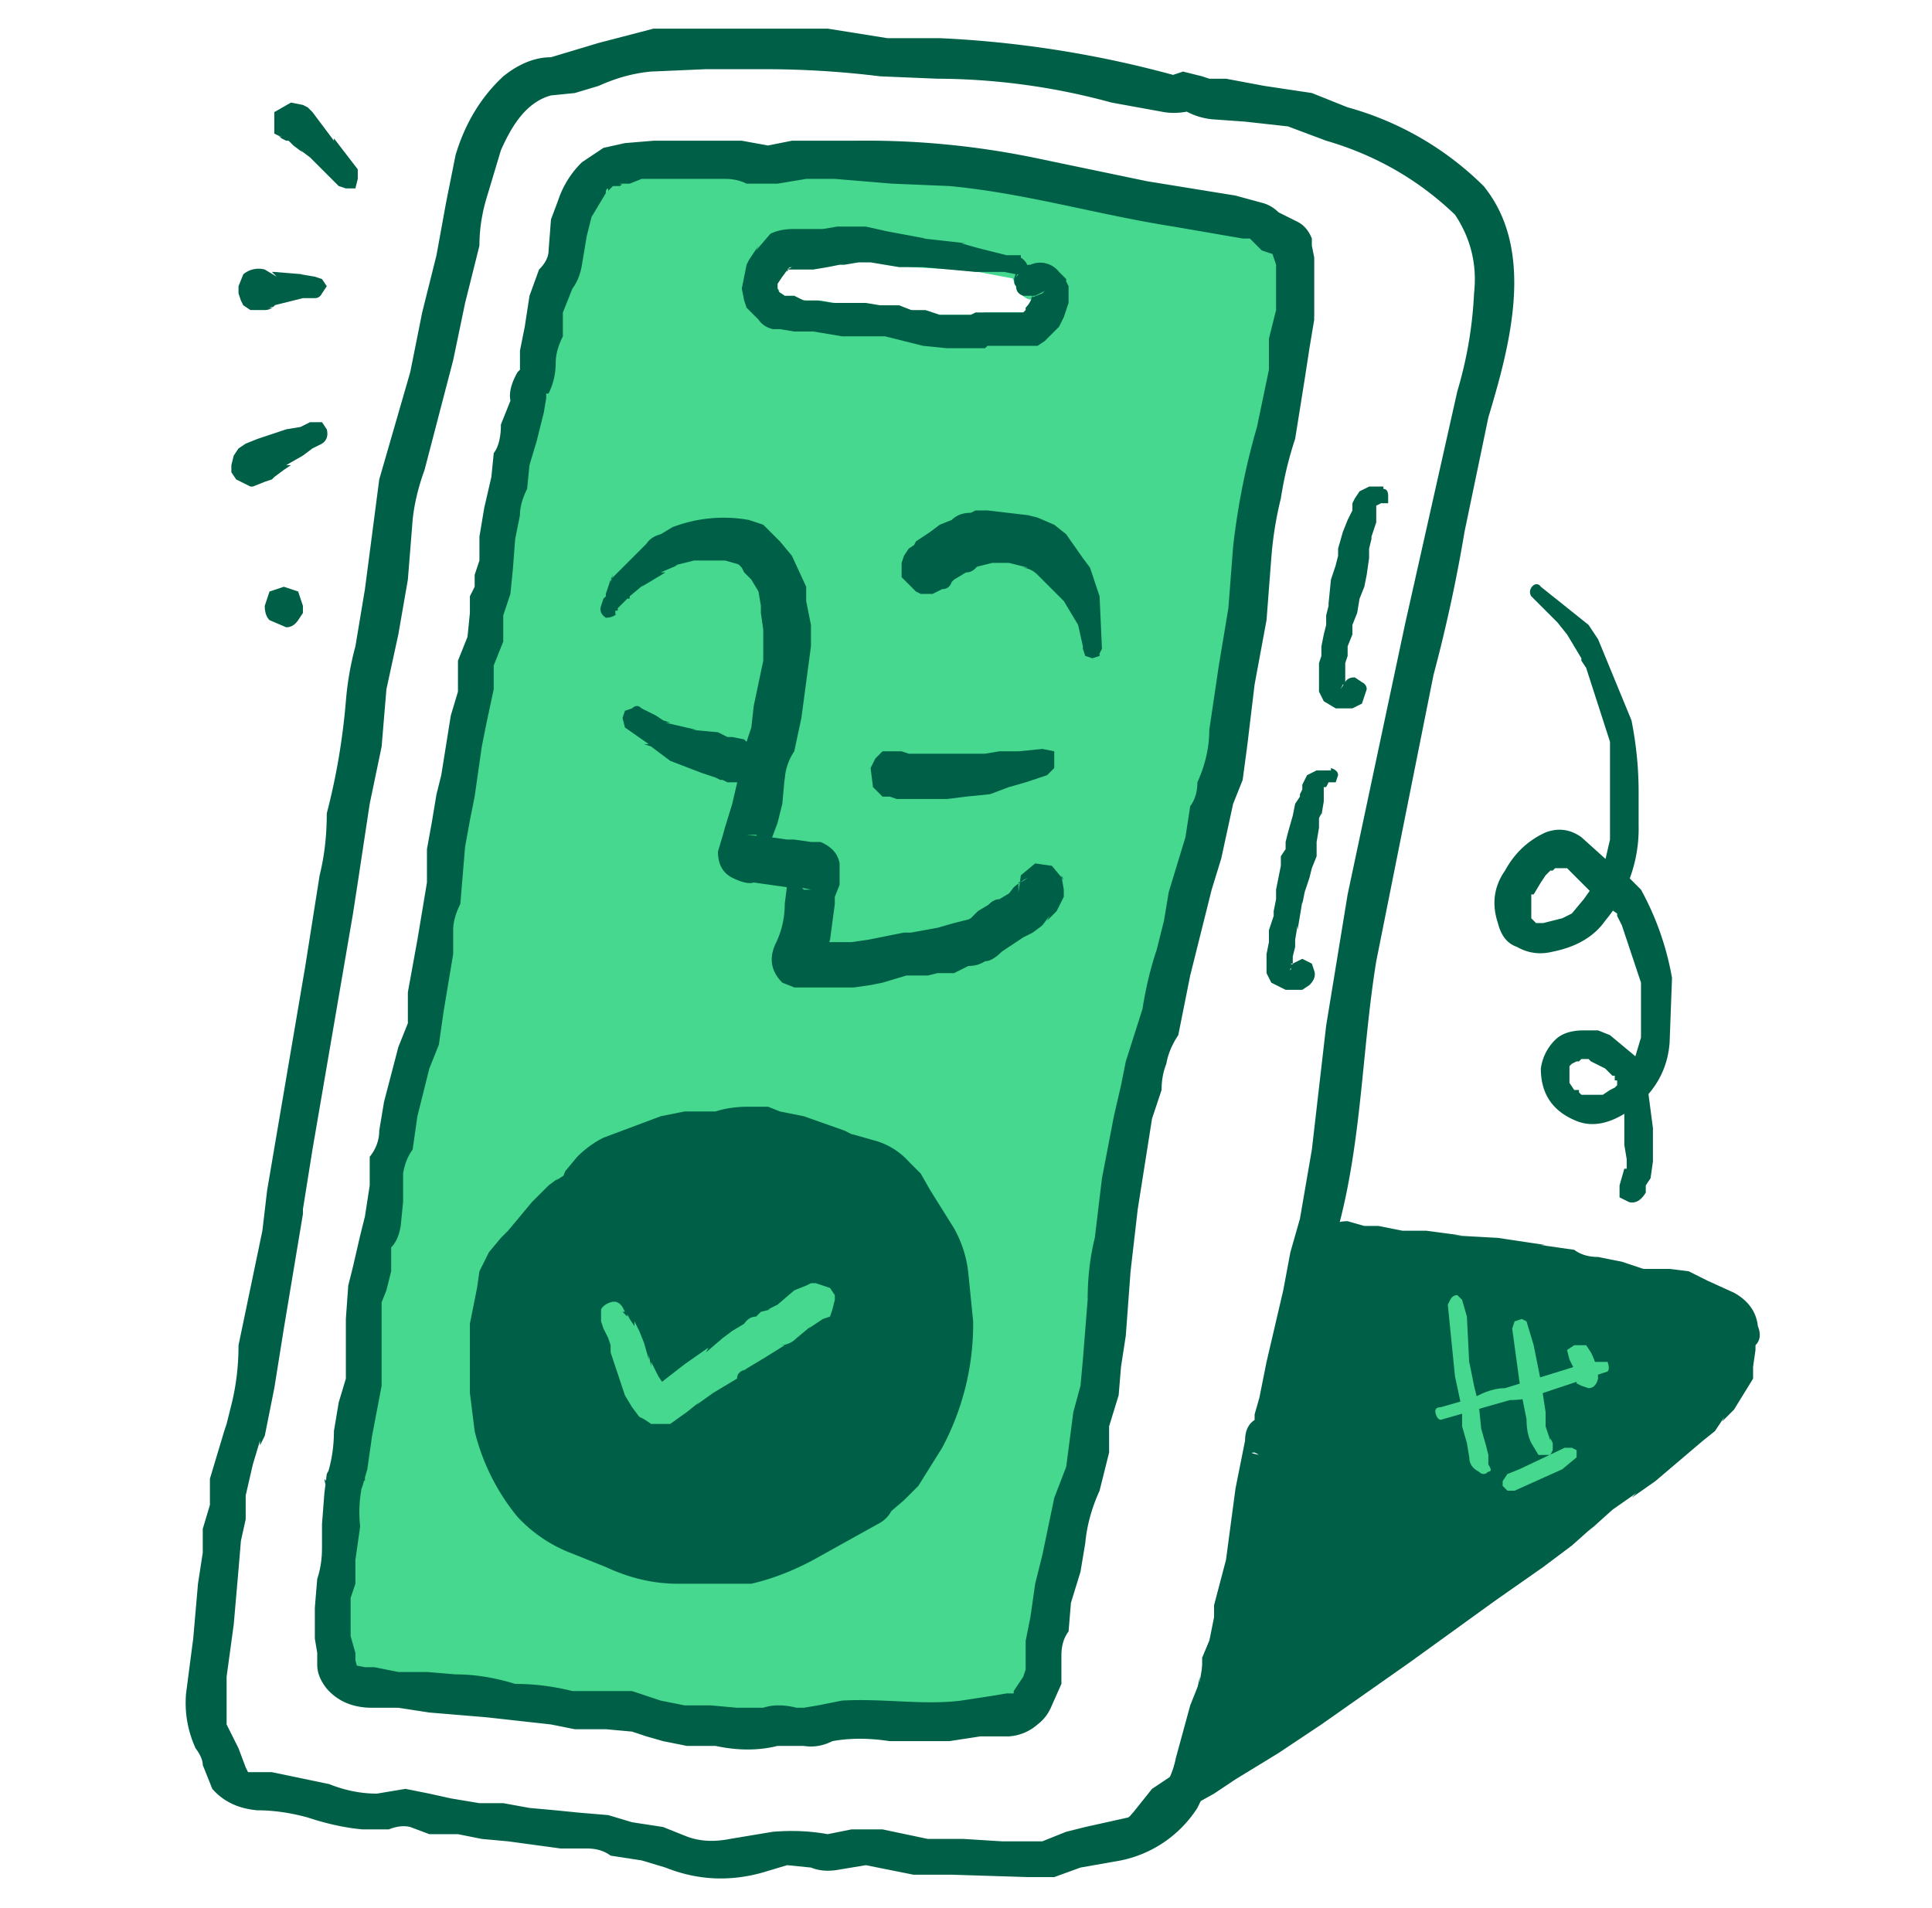
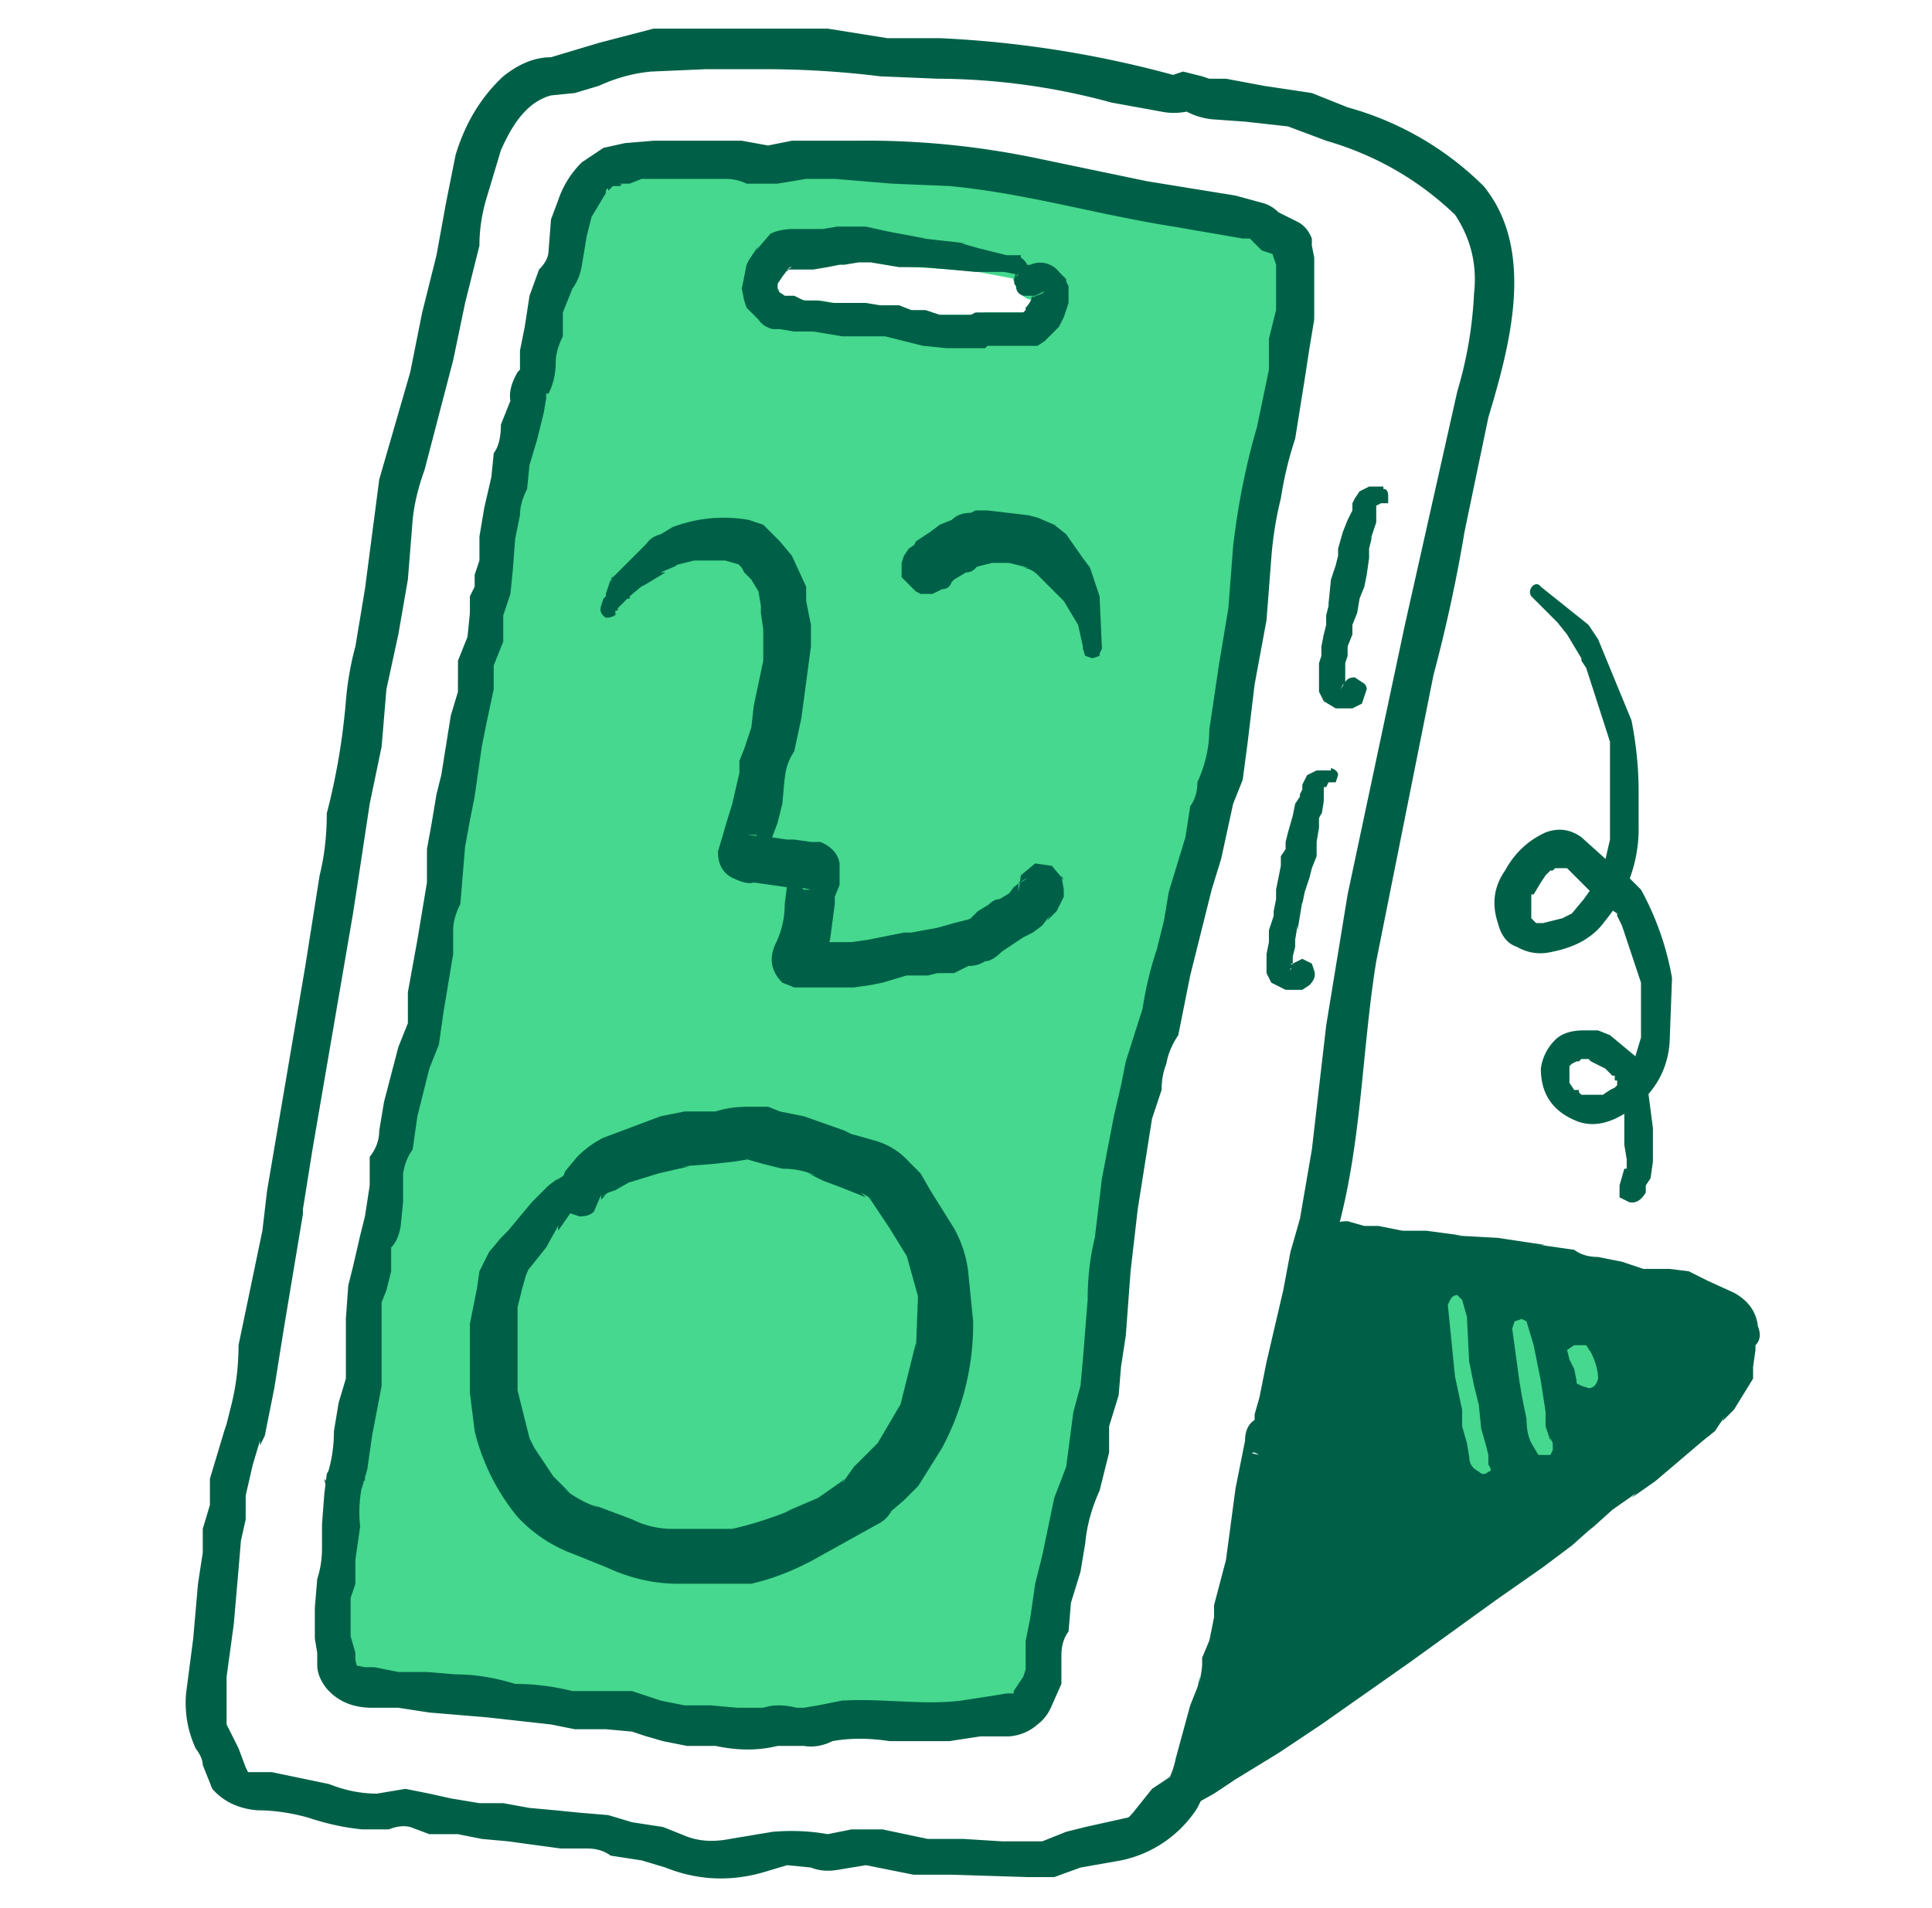
<svg xmlns="http://www.w3.org/2000/svg" width="81" height="80" fill="none">
  <path fill="#45d88e" d="M54.3 12.2v-.9l-.1-.8q0-.5-.3-.5l-.6-.3-.6-.4-1.6-.4c-4.6-.6-9-2-13.6-2-1.3 0-2.5-.4-3.8-.2q-1 .3-2 .2l-1-.2H27l-.9.2c-1.4 0-2 1.3-2.3 2.5q0 1-.2 1.7l-.5 1-.3 1v.9l-.3 1-.1.8q0 .3-.3.5v.5q-.1.9-.4 1.7l-.3 1-.2.8-.3 1.8v.8l-.3 1.2v.6l-.2.5v1.1l-.6 2.1v.8l-.3 1.2-.3 2.3q0 .5-.3 1.1v1q-.3 1-.3 2.1l-.4 2q0 1.3-.3 2.4c-.2.8 0 1.5-.3 2.2l-.6 1.8-.2 1-.2 1-.4 1.8v1l-.2 1q0 .6-.3 1l-.2 1.3q0 .5-.3 1v3.1l-.4 1.8q0 1.3-.3 2.5l-.1.4-.2 2v1l-.1 1-.2.8v1.8l.2.4v.6q0 .3.3.7l.8.2h.8l.9.2 2.3.1q1 0 2 .3l2 .2.7.1h1q.9 0 1.7.2l1.1.4 1 .1h1l1 .2h1l1.3-.2.7.2 1.1-.3q2-.2 4 0l1.9-.2 1.8-.2c.5 0 1-1 1.1-1.4v-1l.3-1.4.1-1 .3-1.1.6-2.7c.3-1.2.4-1 .6-2.2q0-.8.2-1.5l.3-1.7.4-3 .2-3 .4-2.5.5-2.8q0-.6.3-1l.2-1.3.5-1 .3-1.5.7-3 .3-1.2.5-2 .3-1.6.6-1.8.7-4.2c.4-2 .3-4.2.7-6.2l.5-2.5.6-2.9.2-1.2v-.8l.3-1.1zM44 13l-.4.5q-.6.5-1.2.2h-1.1l-.2.1H40l-1.2-.1-1-.2-1.2-.1-.7-.1H34l-.5-.1-.5-.1-.5-.1q-.4-.2-.5-.6c-.2-.2-.1-.8 0-1q0-.2.3-.5t.5-.4l1.1-.1h.5l.7-.1h1l1.4.1 2.3.3q1.5 0 3 .4l.4.8h.5q.4.2.4.6z" />
-   <path fill="#45d88e" d="M55 12.2V11l-.2-.7q0-.4-.4-.7l-.8-.4-.7-.5-.4-.1-1.1-.2-4.2-.8-4.9-1-4.8-.4-2.5-.1q-1.1-.1-2.4.1h-1l-1.2-.1h-3.6l-1 .2q-1 .2-1.5 1l-.8 1.5-.3 1-.1 1-.5 1-.3 1.2-.1 1.1-.3 1.3v.4q-.2.1-.3.4v.5l-.2.7-.3 1q0 .6-.3 1v.6l-.2.5-.2 1.2-.1 1.2-.2 1v.9l-.3 1.2-.4 2.1-.1 1.1-.3 1.2-.3 2.3q0 .5-.3 1l-.1 1-.3 2.4-.2 1.1-.1 1.3-.4 2.3V43l-.5 1.2-.6 2.3-.1 1-.4 1.2v1.2l-.2 1.2q0 .4-.3.8L15 53l-.2 1-.1 1.2v2.5q0 .6-.3 1l-.2 1.3q0 1-.3 2l.6-.5.6.6V62q0-.4-.4-.6-.6-.1-.8.4l-.2 2.1v1.2l-.2 1.2-.1 1.2v1.3l.1.5v.6l.4.8c.3.6 1.2.7 1.8.7h1l1.4.2h1.3l1.2.2 1.4.3h1.3l1 .2h1.4q.6 0 1 .2l1.3.3 1.1.2h1.2l1.2.1 1.3-.2 1.1.2 1.1-.3h5.2l1.2-.2q.8 0 1.4-.2.9-.3 1.3-1.3l.3-1v-1l.3-1.3v-.6l.2-.6.5-2.6.6-1.8q.3-1 .3-2l.5-2.3q0-1.4.3-2.7l.1-2.6.4-2.6.4-2.6q.4-1.2.6-2.5l.7-2.3.6-2.5.3-1.2.3-1.3.6-2.4.2-1.2.5-1 .4-2.7.4-2.5.4-2.8q.1-2.6.7-5.2l.6-2.5.2-1.2.1-1.4q0-.5.3-1.1zc0-.8-1.2-.8-1.2 0v1.2q-.3.7-.3 1.3l-.1 1.2-.2 1.2q-.4 1.2-.6 2.5L52 22l-.5 5.2-.5 2.5q0 1.4-.4 2.6l-.6 2-.2 1.2-.4 1.3-.2 1.1-.4 1.3-.6 2.4-.2 1.2-.5 1-.2 1.2-.3 1.2-.5 2.6-.3 2.5-.3 2.6v1.2l-.2 1.3-.2 1.3-.2 1.1-.4 2.4q0 .6-.4 1.3l-.5 2.3q-.4 1.3-.5 2.6l-.2 1-.2 1.1v.8l-.5.7-.2.1-.5.1-1.3.1c-1.6.3-3.3 0-5 0l-1.1.2-.5.2h-.5q-.6-.2-1.2 0h-3.5l-1-.3-1.2-.3-1.2-.1h-1.3l-1-.2-1.3-.1q-1.2-.3-2.5-.4h-1.2l-1.3-.2h-1l-.4-.1-.5-.1c-.2 0 .2 0 0 .1l-.1-.3v-.4l-.2-.7V67l.2-.6v-1L15 64q-.1-1 .1-1.8l-.8.4-.4-.6q0 .7.6.7t.6-.5l.2-.6.1-1.3.2-1q0-.7.3-1.2v-3.5l.3-1.2.1-1 .4-1 .1-1v-1.2l.3-1q.3-.5.3-1.1 0-1.2.5-2.3t.6-2.2l.1-1.1.2-1.2q0-1.1.3-2.2l.3-2.3.2-1 .1-1.1.4-2.1q.1-1.2.4-2.3l.1-1q0-.5.3-1.1l.2-1.1.1-.9q.2-.5.2-1.1l.1-1 .1-1 .2-1.2.2-1.1.3-1 .3-1 .2-1.2.2-.3.1-.5v-.6l.2-.6q.2-.5.2-1.1l.3-1.2q0-.4.3-.8t.3-1.2c.1-.9.4-2.2 1.3-2.7l.6-.1 1-.2h3.5l1.2.2 2.4-.2 2.4.1 2.3.1q4.7.6 9.3 1.6l3.3.6q.5 0 .9.2c-.3-.1 0 0 0 0l.1.2.5.3.4.1v-.2.9q.2.5.1 1c0 .8 1.3.8 1.3 0" />
  <path fill="#45d88e" d="m43.3 12.7-.2.4V13l-.1.1h.1-.2.2-.2.1-.4.2-1.3.2-.4l-.4.1h-.2.2-1.7l-.4-.1-.6-.1-.6-.2h-1.3.2l-.4-.1H35l-.6-.1h-.8.2l-.5-.1h-.5.1-.1v-.1h.1l-.3-.2h.1l-.1-.1v.1-.2.2-.5.1-.2.1l.1-.2.1-.1.3-.4-.1.2q0-.2.2-.2H33h.1-.1.4-.2 1.4l.6-.1H35h1.6-.2l.8.1 1 .2 1.8.1 1 .1 1.6.3-.3-.3.5.9a.6.6 0 0 0 1 0l-.2.2h-.1.2-.2.1-.1.1v-.1l-.1.2v-.2zq-.3.3-.1.5l.2.4h.5q.3 0 .4-.3t.3-.8q0-.5-.4-.9l-.6-.3H43q-.3 0-.4.3h1l-.2-.4-.2-.3v-.1q-.2-.3-.4-.3l-.8-.1-2.4-.3-1.6-.2h-.6l-.7-.2-.8-.1h-1l-.6.2h.2-1.4q-.5 0-.8.2t-.6.5h.1l-.2.2-.3.5-.1 1v.4l.6.7.5.3h.5-.1l.5.2h.8l1.2.1h.7-.2.3l.5.1h.7-.1l.8.2.8.2h1.7q.1.1.4 0h.5-.2.5l.5-.1H42h.2-.2 1.3q.3 0 .6-.4l.4-.6v-.4l-.2-.4h-.5q-.3 0-.4.2" />
  <path fill="#006047" d="M62.2 7.8a13 13 0 0 0-5.7-3.3L55 3.9l-2-.3-1.6-.3h-.7l-.3-.1-.8-.2-.6.2h.4a45 45 0 0 0-10-1.6h-2.2l-2.5-.4h-7.3l-2.3.6-2 .6q-1 0-2 .8-1.4 1.3-2 3.3l-.4 2-.4 2.2-.6 2.4-.5 2.5-1.3 4.5-.3 2.3-.3 2.3-.4 2.4q-.3 1.1-.4 2.3-.2 2.4-.8 4.7 0 1.4-.3 2.6l-.6 3.8-1.6 9.4-.2 1.7-1 4.8q0 1.3-.3 2.5l-.2.8s.3-.5 0 0l-.1.3-.6 2v1.1l-.3 1v1l-.2 1.3-.2 2.3-.3 2.3q-.1 1.2.4 2.3.3.4.3.7l.4 1q.7.8 1.9.9 1 0 2.1.3 1.2.4 2.3.5h1.1q.5-.2.9-.1l.8.3h1.2l1 .2 1.1.1 2.2.3h1.1q.6 0 1 .3l1.3.2 1 .3q2 .8 4.1.2l1-.3 1 .1q.5.2 1.1.1l1.2-.2 2 .4h1.6l3.2.1h1.1l1.1-.4L47 78a5 5 0 0 0 3.2-2.2q1-2 1.4-4l.6-2.3q.3-1 .4-2.1l.6-3.4.2-1.4.3-1 .1-1q0-.4 0 0l-.3.4h-.7q-.5-.1-.2-.1l.2.1q.3.3.6.1.8-.3.8-1.2l.6-2.8.7-3q0-1.4.6-2.6c1-3.7 1-7.5 1.6-11.2l2.4-12q.8-3 1.3-6l1-4.8c.9-3 2-7-.2-9.7q-.6-.4-1.2 0-.4.6 0 1.2 1 1.5.8 3.3-.1 2.1-.7 4.1l-2.2 9.8-2.4 11.3-.9 5.5-.6 5.2-.5 2.9-.4 1.4-.3 1.6-.7 3-.3 1.5-.2.7v.4l.4-.2h.2l.4.1c.3.2 0 0 0 0l-.7-.2q-.7.2-.7 1l-.4 2-.4 3-.5 1.9v1l-.4 1-.2 1.2-.4 1-.6 2.2q-.2 1-.8 1.6l-1.2.9-1.8.4-.8.2-1 .4H42l-1.6-.1h-1.5l-1.9-.4h-1.3l-1 .2q-1.1-.2-2.3-.1l-1.8.3q-1 .2-1.8-.1l-1-.4-1.3-.2-1-.3-1.2-.1-1-.1-1.1-.1-1.1-.2h-1l-1.2-.2-.9-.2-1-.2-1.2.2q-1 0-2-.4l-2.4-.5h-1l-.1-.2-.3-.8-.5-1v-2l.3-2.2.2-2.3.1-1.2.2-.9v-1l.3-1.3.3-1v.2l.2-.4.4-2 .4-2.5.8-4.8v-.2l.4-2.5 1.7-9.9.2-1.3.5-3.3.5-2.4.2-2.4.5-2.3.4-2.3.2-2.5q.1-1 .5-2.1l1.2-4.6.5-2.4.6-2.4q0-1 .3-2t.6-2c.4-.9 1-2 2.1-2.3l1-.1 1-.3q1.1-.5 2.2-.6l2.3-.1H32q2.5 0 4.9.3l2.4.1a28 28 0 0 1 7.3 1l2.2.4q.6.1 1.3-.1l-.9-.3q.7.6 1.6.7l1.4.1 1.8.2 1.6.6q3.1.9 5.4 3.1.6.5 1.2 0t0-1.2" />
  <path fill="#006047" d="m53.5 13-.3 1.2v1.3l-.5 2.4q-.7 2.4-1 5l-.2 2.6-.4 2.4-.4 2.7q0 1.1-.5 2.2 0 .6-.3 1l-.2 1.3-.7 2.3-.2 1.2-.3 1.2q-.4 1.2-.6 2.5l-.7 2.2-.2 1-.3 1.3-.5 2.6-.3 2.5q-.3 1.2-.3 2.6l-.2 2.5-.1 1.1-.3 1.1-.3 2.3-.5 1.3-.5 2.4-.3 1.2-.2 1.4-.2 1V70l-.1.3q0 .1 0 0l-.4.6v.1h-.3l-.6.1-1.3.2c-1.6.2-3.3-.1-5 0l-1 .2-.6.1h-.3q-.8-.2-1.4 0h-1.1l-1.1-.1h-1.1l-1-.2-1.2-.4H24q-1.2-.3-2.4-.3-1.3-.4-2.5-.4l-1.2-.1h-1.2l-1-.2h-.4l-.5-.1.2.2q0-.2 0 0l-.1-.4v-.3l-.2-.7V67l.2-.6v-1l.2-1.4q-.1-.9.1-1.8l-1 .6-.6-.8q.1.8.8.9.6 0 .8-.6l.2-.7.2-1.4.4-2.1v-3.5l.2-.5.2-.8v-1q.3-.3.4-.9l.1-1v-1.2q.1-.6.4-1l.2-1.4.5-2 .4-1 .2-1.4.4-2.4v-1q0-.5.3-1.1l.2-2.4.2-1.1.2-1 .3-2.1.2-1 .3-1.4v-1l.4-1v-1.1l.1-.3.2-.6.1-1 .1-1.3.2-1q0-.5.3-1.1l.1-1 .3-1 .3-1.2.1-.6v-.2h.1q.3-.6.3-1.3 0-.5.3-1.1v-1l.4-1q.3-.4.4-1l.2-1.2.2-.8.6-1V8q.1-.2.1 0l.2-.2h.3c.2-.2-.1 0 0-.1h.4l.5-.2h3.5q.5 0 .9.2h1.3l1.2-.2H35l2.4.2 2.4.1C43 8.1 46 9 49.2 9.5l2.9.5h.4-.1l.5.5.6.2-.2-.3v.1l.2.6v2.1q.1.7.8.8.8 0 .8-.8v-2.4l-.1-.5V10q-.2-.5-.6-.7l-.8-.4q-.3-.3-.7-.4l-1.1-.3-3.7-.6-4.8-1a35 35 0 0 0-7.5-.7h-2.6l-1 .2-1.1-.2h-3.7l-1.2.1-.9.2-.9.6a4 4 0 0 0-1 1.6l-.3.8-.1 1.3q0 .4-.4.8l-.4 1.1-.2 1.3-.2 1v.8l-.1.1q-.4.7-.3 1.2l-.4 1q0 .8-.3 1.2l-.1 1-.3 1.3-.2 1.2v1l-.2.6v.5l-.2.4v.7l-.1 1-.4 1V29l-.3 1-.4 2.5-.2.8-.2 1.2-.2 1.1V37l-.4 2.4-.4 2.2v1.3l-.4 1-.6 2.3-.2 1.2q0 .6-.4 1.1v1.2l-.2 1.3-.2.8-.3 1.3-.2.8-.1 1.4v2.5l-.3 1L14 60q0 1-.3 1.9l.8-.7.8.9V62q0-.6-.6-.8t-1 .6l-.1.8-.1 1.3v1q0 .7-.2 1.3l-.1 1.2v1.3l.1.6v.5q0 .5.4 1 .7.8 1.9.8h1.1l1.3.2 2.4.2 2.7.3 1 .2h1.3l1.1.1.6.2.7.2 1 .2H30q1.4.3 2.6 0h1.1q.6.1 1.2-.2 1.1-.2 2.4 0h2.5l1.3-.2h1.2a2 2 0 0 0 1.2-.5q.4-.3.6-.8l.4-.9v-1.2q0-.6.3-1l.1-1.2.4-1.3.2-1.2q.1-1.1.6-2.2l.4-1.6v-1.1l.4-1.3.1-1.2.2-1.3.2-2.7.3-2.6.6-3.8.4-1.2q0-.6.2-1.1.1-.6.5-1.2l.5-2.5.6-2.4.3-1.2.4-1.3.5-2.3.4-1 .2-1.5.3-2.5.5-2.7.2-2.6q.1-1.3.4-2.5.2-1.3.6-2.5l.4-2.5.2-1.3.2-1.2q0-.7-.6-1-.8-.1-1 .6" />
  <path fill="#006047" d="M42.8 10.7h-.6l-1.2-.3-.7-.2h.2l-1.8-.2h.1l-1.6-.3-.9-.2h-1.2l-.6.1h.2-1.4q-.6 0-1 .2l-.6.7.1-.2-.2.3-.2.3-.1.2-.2 1 .1.5.1.3.2.2.3.3q.2.3.6.4h.5-.2l.6.1h.8l1.2.2h.7-.2 1.5-.2l.8.2.8.2 1 .1h1.6l.1-.1h-.2 1.1-.2.2-.2 1.4l.3-.2.3-.3.3-.3.2-.4.2-.6V12l-.1-.2v-.1l-.3-.3a1 1 0 0 0-1.2-.3q-.6 0-.7.7l.2-.4v.1q-.3.3-.1.5 0 .3.3.4h.5l.4-.2-.1.1-.5.2h.2-.3.4-.2.2-.2.2-.2.1-.1v-.1.1-.3.2-.2q0 .4-.3.7v.1l-.1.1h.2-.2.1-.2.2-.4.2-1.3.2-.8l-.2.1h.2-1.7.2l-.6-.2h-.6l-.5-.2h-.8l-.6-.1h.2-1.6l-.6-.1h-.8.2l-.4-.2h-.6.2-.2.2-.1.1l-.3-.2.1.1-.1-.2v.2-.2.2-.5.2-.3.2l.2-.3-.2.2.2-.2.3-.4-.1.2q0-.2.2-.2l-.2.1h.1-.2.5-.2.9l.6-.1.5-.1H35h.4l.6-.1h.6-.1l1.2.2h1l2.2.2h1.3-.1l.5.1h.3l.2-.2q0-.3-.3-.5M58 20.4h-.3.1-.4l-.4.2-.2.3-.1.2v.5-.2l-.1.2-.1.2-.2.5-.2.7v.3l-.1.4-.1.3-.1.3-.1 1v-.2.3l-.1.4v.6-.2l-.1.4-.1.5V27v.5l-.1.3v-.1V29l.2.4.5.3h.7l.4-.2.2-.6q0-.2-.2-.3l-.3-.2q-.3 0-.4.2l-.2.3.1-.2h.2-.1.1-.1.1l-.2-.1h.1-.2.2-.1l.1.1v.1-.6.1-.5l.1-.3v.1-.6.1l.2-.5V26v.2l.2-.5.1-.6.2-.5.1-.5.1-.7v.1-.5l.1-.4v-.3.2l.2-.6v-.6.1-.2.1-.1l.2-.1h.3v-.3q0-.3-.2-.3m-2.2 11.8h-.6l-.4.2-.2.4v.2l-.1.2v.2-.1.2-.2l-.2.3-.1.5-.2.7-.1.4v.3l-.2.3v.4l-.2 1V37v.7l-.1.5V38v.4l-.2.6v-.2.9-.2l-.1.5v.8l.2.4.6.3h.7l.3-.2q.3-.3.2-.6l-.1-.3-.4-.2-.4.2-.1.3v-.1h.1v-.1h.1-.1.1l-.2-.1h.2-.2.1v.2-.1.1-.6.1l.1-.4v-.4.1l.1-.6v.2l.1-.6.1-.6v.1l.1-.5.2-.6.1-.4.2-.5v-.8.2l.1-.6v-.4l.1-.2v.1l.1-.6V33v.1-.2.1h.1l.1-.2h.3l.1-.3q0-.2-.3-.3m-30-6.4v-.2h.1v-.1l.4-.4h.1V25l.6-.5-.1.1 1-.6h-.2l.7-.3h-.1l.8-.2H29h1.6-.2l.7.2h-.2.2l-.2-.1.2.2-.1-.2.2.4.5.5-.2-.2.3.5.1.6v-.2.5l.1.7V26v2-.3l-.4 1.9-.1.9-.3.9-.2.5v.7-.2l-.3 1.3-.4 1.3.1-.3-.3 1q0 .8.6 1.1t.9.2l1.4.2h.5-.2.2l.5.1h-.3.2-.2l-.2-.2-.1-.2-.1-.2v.1-.3.1-.3.2-.2l-.3.8-.1.8q0 .9-.4 1.7-.4.9.3 1.6l.5.2h2.5l.7-.1.5-.1 1-.3h-.3 1.2l.4-.1H39h1l.6-.3q.4 0 .7-.2.3 0 .7-.4l.2-.2-.2.2.3-.2.6-.4-.2.1.6-.3.4-.3.3-.4-.1.2.2-.2.2-.2.3-.6v-.3l-.1-.6.1.2-.5-.6-.7-.1-.6.5-.1.7V37l.2-.1.2-.1-.3.2.2-.2-.5.4-.3.4.2-.2-.5.3q-.3 0-.6.4l.2-.2-.5.3-.5.5.2-.2-.2.1.3-.1-.8.2-.7.2-1.1.2h.3-.6l-1.5.3-.7.1h.3-2.3.2-.2l.8.8V40v.3-.2.3l.1-.4.2-.6.2-1.5v.2-.7.2l.2-.5v-.9q-.1-.6-.8-.9h-.6.2l-.7-.1h-.6.3l-.7-.1-1-.1h.4l.2.2.1.2v.2l.1.2v.2-.2.3l.2-.8.3-.8.2-.8.1-1.1v.2q0-.7.4-1.3l.3-1.4.4-3v-.9l-.2-1v.3-.9l-.6-1.3-.5-.6.2.2-.9-.9-.6-.2a6 6 0 0 0-3.2.3l-.5.3q-.4.1-.6.4l.1-.1-1.6 1.6.1-.2-.1.3v-.1l-.2.6v.1l-.1.1-.1.3q-.1.3.2.5.3 0 .5-.2m20.3 1.5-.1-2.2-.4-1.2-.3-.4-.7-1-.5-.4-.7-.3-.4-.1-1.7-.2h-.5l-.2.1q-.5 0-.8.3l-.5.2-.4.3-.6.4-.1.2.2-.2h-.1v.1l-.3.2-.1.2.1-.2-.2.3-.1.3v.7-.1l.6.6-.4-.2.2.1.4.2h.5l.4-.2q.3 0 .4-.3l.1-.1.2-.2-.2.2.5-.3q.3 0 .5-.3l-.2.1.8-.2h-.3 1.3-.3l.8.2h-.3q.4 0 .7.3l-.2-.2.8.8.3.3.2.2.6 1 .2.9V27v.2l.1.3.3.1.3-.1v-.1z" />
-   <path fill="#006047" d="m26.2 30.5 1 .7H27l.3.1.8.6 1.3.5.6.2h-.2.2l.2.1h.1l.2.1h.4l.4-.2.2-.3.1-.2v-.6l-.2-.3-.2-.2-.5-.1h.2-.3.2-.3l-.4-.2-1.1-.1h.2l-1.3-.3h.2l-.3-.1-.3-.2-.6-.3q-.2-.2-.4 0l-.3.1-.1.3zm17.5.9-1 .1h.2-1l-.6.1h-3.5.3-.2.2l-.3-.1h-.3.3-.8l-.3.3-.2.4.1.8.2.2.2.2h.3l.3.1H40h-.3l.8-.1 1-.1.8-.3.7-.2.9-.3.3-.3v-.7zM15 7.1l-1-1.3v.1l-.6-.8-.3-.4-.2-.2-.2-.1-.5-.1-.7.4v.9l.2.1.1.1.2.1h.4q.2 0 .2-.2l-.1.1-.1.1h-.2.4v-.1h-.2l-.7-.1h.1v.1h.1l.2.1.2.2.4.3-.1-.1.4.3.4.4.8.8.3.1h.4l.1-.4zm-1.8 4.5-.6-.1h.1l-1.2-.1h-.3.2-.2.2l.2.2-.5-.3a1 1 0 0 0-.9.2l-.2.5v.3l.1.3.1.2.3.2h.6q.3 0 .5-.3l-.2.2h-.2q.3 0 .4-.2l-.1.1 1.2-.3h.5q.2 0 .3-.2l.2-.3-.2-.3zm-.2 6.1-.4.2-.6.1-1.2.4h.2-.4.2l-.5.2-.3.2-.2.3-.1.4v.3l.2.3.2.1.4.2h.3-.2l.5-.2H11h.1l.3-.1.1-.1.2-.1-.2.1.4-.3.3-.2H12l.7-.4.4-.3.4-.2q.3-.2.2-.6l-.2-.3zm-1 8.6q.3 0 .5-.3l.2-.3v-.3l-.2-.6-.6-.2-.6.2-.1.3-.1.3q0 .4.2.6zm16.4 22c-1.6.3-3.2.5-4.5 1.6l-1.4 1.6-.6.8-.8 1-.3 1.6q-.2 1-.1 2v2.2l1 2.6a5 5 0 0 0 2.1 2.2q1.8.9 3.7 1.3 1.2.2 2.5.1 1.4 0 2.6-.5l2.5-1q.8-.4 1.2-1l1-1a10 10 0 0 0 1.7-9.7l-.6-1-1-1.5c-.7-.8-1.7-.7-2.5-1.2q-1.1-.5-2.4-.6l-.8-.3-1.2.1c-.8.2-1.7 0-2.5.3q-1.2.3-2.3.8c-.6.3-1.4.7-1.4 1.5" />
  <path fill="#006047" d="m28.3 47.8-.5.1h-.1l-.3.1-1 .2q-1.1 0-2 .6l-1.1.7.1-.1-.4.3-.7.7-1 1.2.2-.2-.5.5-.5.6-.4.8-.1.7-.3 1.5v2.9l.2 1.6a9 9 0 0 0 1.8 3.6 6 6 0 0 0 2.2 1.5l1.5.6q1.5.7 3 .7h3.1q1.3-.3 2.6-1l2.7-1.5q.4-.2.6-.6l-.2.2.7-.6.6-.6 1-1.6a11 11 0 0 0 1.3-5.3l-.2-2q-.1-1-.6-1.9l-.5-.8-.5-.8-.4-.7-.5-.5a3 3 0 0 0-1.5-.9l-.7-.2-.4-.1.3.1-.4-.2-1.7-.6-1-.2-.5-.2h-.8q-.8 0-1.4.2h.3-1.6l-1 .2-.8.3-1.6.6q-.6.3-1.1.8l-.5.6-.2.5v.7-.2q0 .4.2.7l.6.2q.4 0 .6-.2l.3-.7-.1.5.1-.5v.3-.3.2l.2-.2-.2.1.3-.2.3-.1.7-.4-.2.1 1.3-.4 1.3-.3h-.3l1.3-.1.9-.1.6-.1h-.3.5-.3l.7.2.8.2q.8 0 1.4.3l-.3-.1.6.3.8.3 1 .4-.2-.2.5.3-.2-.1.3.3-.2-.2.8 1.2.8 1.3-.1-.2.5 1.8V54l-.1 2.6v-.3l-.7 2.8.1-.3-1 1.7.2-.2-.8.8-.4.4-.5.7.1-.2-.3.3.2-.2-1 .7-1.4.6.3-.1q-1.2.5-2.5.8h.3-3.1.3q-.9 0-1.7-.4l-1.6-.6.2.1q-.7-.2-1.5-.8l.3.2-.9-.9.2.2-.8-1.2-.2-.4-.2-.8-.3-1.2v.3-3.4.2-.6l.2-.8v.3-.5.2l.2-.7-.1.3.2-.5-.1.2.8-1 .5-.9v.2l.7-1 .9-.7-.2.1 1.2-.7 2.6-.7q.4-.1.3-.5t-.5-.4" />
  <path fill="#45d88e" d="M25.2 54.9v.5l.1.3.2.4.1.3v-.1.4l.2.6.4 1.2.3.5.3.4.2.1.3.2h.8l.7-.5.5-.4-.1.1.7-.5 1-.6q0-.3.4-.4l-.2.1 1-.6.8-.5h-.2q.4 0 .7-.3l.6-.5-.1.1.6-.4.3-.1.1-.3.1-.4v-.2l-.2-.3-.3-.1-.3-.1H34l-.2.1-.5.2-.7.6-.4.2h.1l-.4.1-.2.2q-.3 0-.5.3l-.5.3-.4.3-.7.6.1-.2-1 .7-.9.7-.3.2h.2-.3.3-.2.3l.1.1h-.1.1l-.1-.2-.2-.3-.3-.6v.2l-.1-.5v.2l-.2-.7-.2-.5-.2-.4v.2l-.2-.3-.1-.2v.1l-.2-.2h.1l-.1-.2q-.2-.3-.5-.2t-.4.3" />
  <path fill="#006047" d="m48 76.4 1-1 2-1.3 2.5-1.6 2.8-2q2.4-1.5 4.8-3.4l3.8-2.8 1.5-1.3 1.8-1.4 2.8-2.3.5-.6.7-.6q.4-.8.3-1.6c.1-.4.4-.7-.1-1.1q-.7-.6-1.6-1-.8-.2-1.7-.2-.6 0-1.1-.2l-1.5-.3q-.8-.3-1.7-.4-1.4-.3-2.9-.4l-1.6-.1-1.5-.2-1.3-.1H57l-.7-.2c-.3 0-.3 1-.4 1.2l-.3 1.7-.3 1.2q0 .5-.2.9l-.3.6v.7l-.3.9-.7 1.7q-.1.8-.5 1.6c-.2.5 0 1-.2 1.4l-.6 1.4v1l-.3.8-.4 1.5q-.4.7-.4 1.5t-.3 1.4l-.4 1" />
  <path fill="#006047" d="m48.4 76.8.3-.3.3-.3 1-.5.9-.5.9-.6 1.8-1.1 1.8-1.2 3.7-2.6 3.6-2.6 2-1.4 1.2-.9.9-.8-.2.2 1-.9 1-.7-.2.2 1-.7 2-1.7.5-.4.4-.6-.1.2.5-.5.8-1.3v-.5l.1-.7v.3-.5q.3-.3.1-.8-.1-.9-1-1.4l-1.1-.5-.8-.4-.8-.1h-1.3.2l-.9-.3-1-.2q-.6 0-1-.3l-1.4-.2h.2l-2-.3-1.8-.1h.3l-1.5-.2h-1.3.3l-1-.2h-.9.3l-.7-.2q-.8 0-1.3.7-.3.7-.4 1.5V53q0 .9-.3 1.7l-.2 1-.2 1.1v.2-.3l-.3.9-.1 1v-.4q0 .6-.3 1l-.4 1-.3 1-.3 1.1v-.2l-.2.8-.1 1v-.3l-.2.6.1-.2-.5 1.1v1.3-.3l-.3.9v-.2l-.3 1-.2 1-.3.7v.6l-.1.5v-.3l-.2 1-.3 1v-.2.9q0 .5.4.6.3.2.8.1.4 0 .6-.4l.4-1 .2-.6.1-.7.1-.6V70v.3l.4-1.3.4-1.4-.1.3.4-1.1v-1.1.2l.2-.4-.2.2.6-1.2.2-1.2v.3-.5.2l.3-.8.1-.6.4-1.2.5-1.2.2-.6V58v.3-.3.3l.4-.9.1-1v.3l.2-.9.2-1 .2-.9.1-.9v.3l.1-.6v.3-.2l-.2.3h-.1l-.3.2h.1-.5.3l.6.1h.9-.3l1.3.2 1 .1h-.2l1.8.2h.8l.8.1h-.3q1 0 2 .3h-.3l1.5.3 1.3.3.7.2.8.1H70h-.3l.6.2-.3-.1q.5 0 .8.3l.8.5-.2-.2.3.3-.2-.3.1.2-.1-.2v-.2.2-.3l-.1.6-.1 1V57l-.1.4.1-.2-.2.3.2-.2-.6.5-.6.8.2-.2-.6.6-1.9 1.6.2-.2-1.2 1-1 .7.3-.1-1.5 1.1-1.2 1h.2l-3.4 2.4.2-.2-4 3-4 2.8-1 .7-1.3.9.2-.1-1 .6h.2l-1.2.8-.8 1q-.4.4 0 .8.3.3.8 0M64.2 25l1.1 1.1.4.5.6 1v.1l.2.3 1 3.1v4.1l-.3 1.3-.1.1q0-.2 0 0l-.2.4-.5.7-.5.6-.4.2-.8.2h.2-.5.2-.2q0-.2 0 0l-.2-.2q.2.1 0 0v-.1q0-.2 0 0v-.3.2-.5.2-.5h.1c0-.2 0 .1 0 0l.3-.5q.2-.2 0 0l.2-.3.2-.2h.1l.1-.1h.1c.1-.1-.2 0 0 0h.2-.2.2-.1.3l.1.1.2.2 1 1 .5.4.3.2v.1l.2.4.8 2.4v2.3q0 .1 0 0l-.3 1q0 .2 0 0v.2l-.3.4q0 .2 0 0l-.5.5-.2.1-.3.2h-.9l-.1-.1v-.1H66q0-.2 0 0l-.2-.3V45v.1-.4l.1-.1.2-.1h.1l.1-.1q.1 0 0 0h.3l.1.1.6.3.3.3h.1v.2h.1v.2l.3 1q0 .2 0 0V48l.1.6v.4h-.1l-.2.7v.5l.4.2q.4.1.7-.4v-.3l.2-.3.1-.7v-1.4L69 45l-.3-.6-1.2-1-.5-.2h-.6q-.8 0-1.2.4-.5.5-.6 1.2 0 1.6 1.5 2.2c1 .4 2-.2 2.8-.9q1-1 1.1-2.4l.1-2.7a12 12 0 0 0-1.3-3.7l-.5-.5H68v-.2q0 .2 0 0h-.2l-.5-.6-1-.9q-.7-.5-1.5-.2-1.1.5-1.7 1.6-.7 1-.3 2.2.2.8.8 1 .7.4 1.5.2 1.5-.3 2.2-1.3a6 6 0 0 0 1.4-4v-1.4q0-1.5-.3-3L67 26.8l-.4-.6-1-.8-1-.8c-.2-.3-.6.1-.4.4" />
  <path fill="#45d88e" d="m60.7 54.7.3 3 .3 1.4v.7l.2.7.1.6q0 .4.4.6.2.2.4 0 .2 0 0-.3V61l-.1-.4-.2-.7-.1-1-.2-.8-.2-1v.1l-.1-2-.2-.7-.2-.2q-.2 0-.3.2zm2.7 1 .3 2.2.1.6.2 1q0 .6.2 1l.3.5h.5l.1-.2v-.3l-.1-.2v.1l-.2-.6v-.6l-.2-1.3-.3-1.5-.3-1-.2-.1-.3.1zm2.4 1.3.2.4.1.5v-.1.2l.2.1.3.1q.3 0 .4-.4 0-.5-.3-1.1l-.2-.3H66l-.3.2z" />
-   <path fill="#45d88e" d="m60.5 59.5 1.4-.4 1.4-.4q.8 0 1.4-.3l2.7-.9q.1-.1 0-.4h-.6l-.5.1-.6.2-1.3.4-1.3.4q-.6 0-1.3.4l-1.4.4q-.3 0-.2.3t.3.2m3 3 2-.9.6-.5v-.3l-.2-.1h-.3l-1.9.9-.5.2-.2.3v.2l.2.2z" />
</svg>